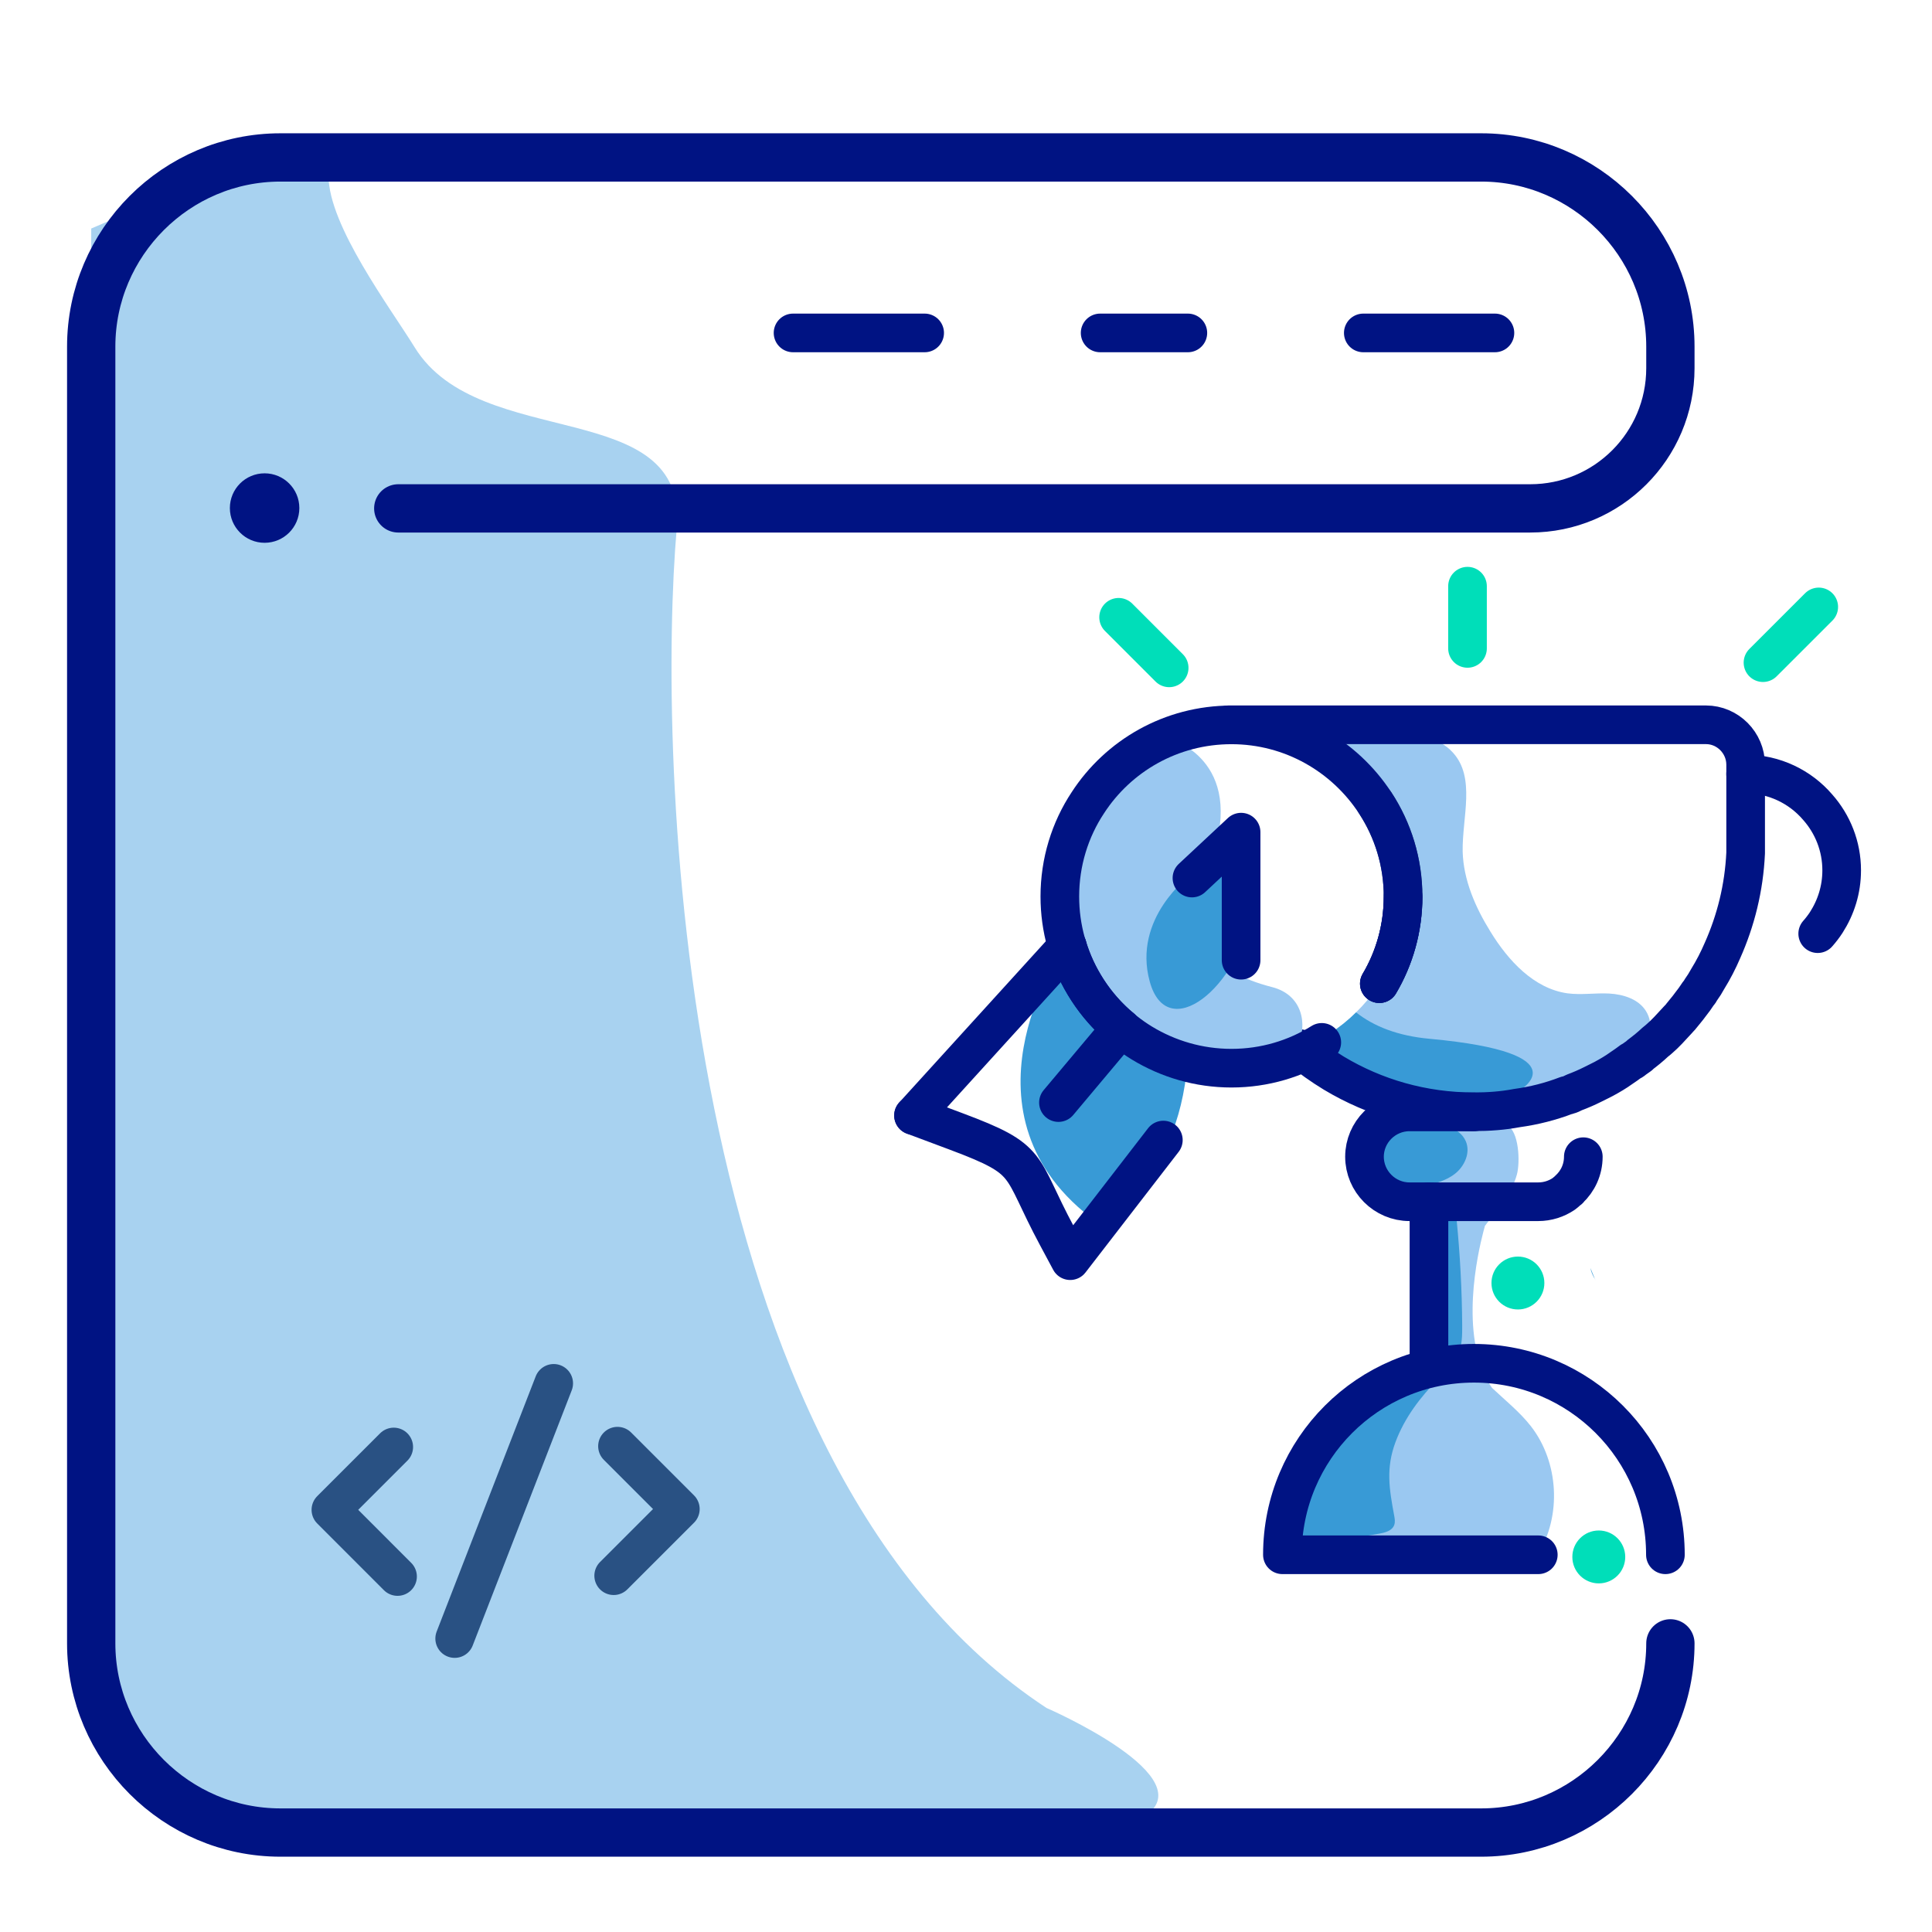
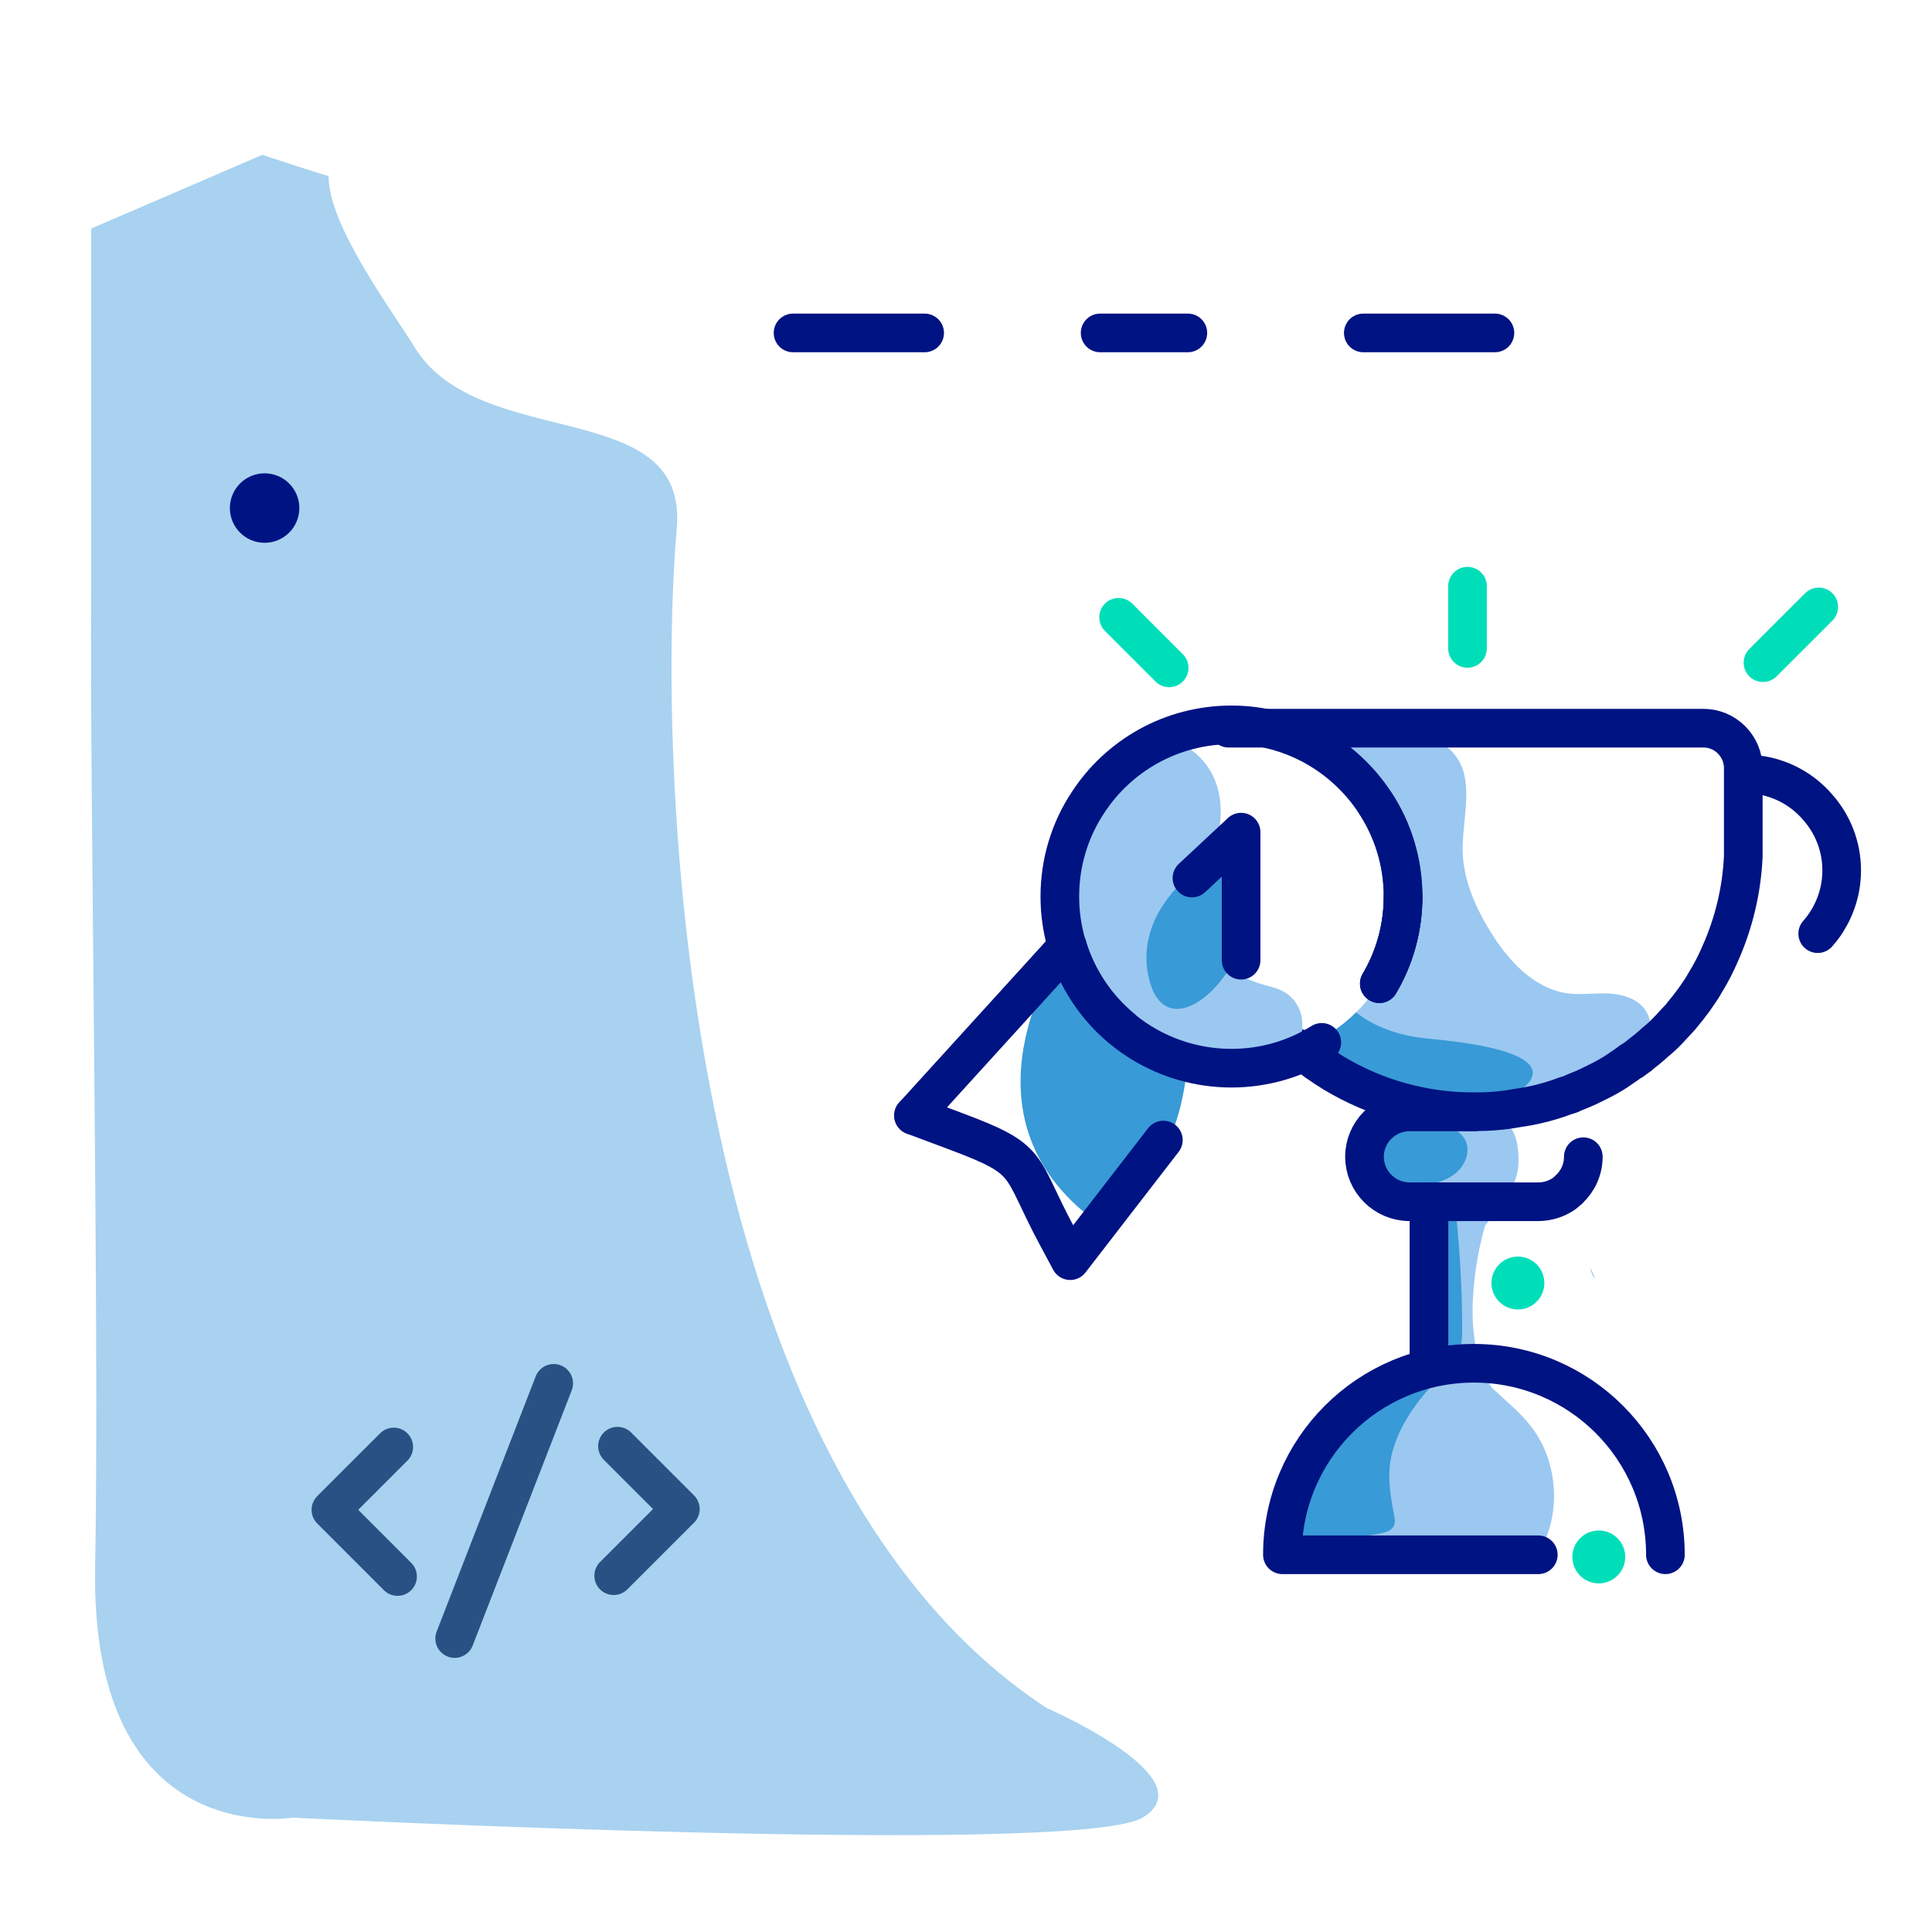
<svg xmlns="http://www.w3.org/2000/svg" version="1.1" id="Layer_1" x="0px" y="0px" width="100px" height="100px" viewBox="0 0 100 100" style="enable-background:new 0 0 100 100;" xml:space="preserve">
  <g>
    <path style="fill:#A8D2F0;" d="M59.139,94.08c-3.406,2.041-43.997,0-43.997,0S4.652,95.852,4.925,81.094   C5.154,68.968,4.63,39.665,4.722,30.72V11.829l8.855-3.814c0,0,3.428,1.135,3.428,1.089c0,2.57,3.194,6.826,4.461,8.878   c3.368,5.455,14.15,2.465,13.564,9.339c-0.998,11.42-0.204,48.392,19.138,61.083C54.168,88.404,62.544,92.036,59.139,94.08z" />
-     <path style="fill:none;stroke:#001383;stroke-width:2.5;stroke-linecap:round;stroke-linejoin:round;stroke-miterlimit:10;" d="   M20.614,26.314h58.587c4.01,0,7.258-3.249,7.258-7.258v-1.115c0-5.386-4.405-9.792-9.792-9.792H14.513   c-5.386,0-9.792,4.405-9.792,9.792v67.119c0,5.385,4.405,9.792,9.792,9.792h62.154c5.387,0,9.792-4.407,9.792-9.792" />
    <line style="fill:none;stroke:#001383;stroke-width:2;stroke-linecap:round;stroke-linejoin:round;stroke-miterlimit:10;" x1="47.86" y1="17.232" x2="41.048" y2="17.232" />
    <line style="fill:none;stroke:#001383;stroke-width:2;stroke-linecap:round;stroke-linejoin:round;stroke-miterlimit:10;" x1="61.483" y1="17.232" x2="56.943" y2="17.232" />
    <line style="fill:none;stroke:#001383;stroke-width:2;stroke-linecap:round;stroke-linejoin:round;stroke-miterlimit:10;" x1="77.377" y1="17.232" x2="70.564" y2="17.232" />
    <circle style="fill:#001383;" cx="13.696" cy="26.297" r="1.798" />
    <g>
      <line style="fill:none;stroke:#295183;stroke-width:2;stroke-linecap:round;stroke-linejoin:round;stroke-miterlimit:10;" x1="28.66" y1="71.602" x2="23.534" y2="84.811" />
      <polyline style="fill:none;stroke:#295183;stroke-width:2;stroke-linecap:round;stroke-linejoin:round;stroke-miterlimit:10;" points="    31.961,74.854 35.215,78.108 31.764,81.558   " />
      <polyline style="fill:none;stroke:#295183;stroke-width:2;stroke-linecap:round;stroke-linejoin:round;stroke-miterlimit:10;" points="    20.38,74.896 17.127,78.148 20.577,81.6   " />
    </g>
  </g>
  <g>
    <g>
      <g>
        <path style="fill:#389AD6;" d="M82.593,66.273c-0.148-0.234-0.246-0.456-0.271-0.642c0.049,0.137,0.113,0.284,0.174,0.433     C82.52,66.139,82.556,66.213,82.593,66.273z" />
        <g>
          <g>
            <path style="fill:#9AC8F1;" d="M77.807,58.205c-0.044-0.01-0.075-0.032-0.106-0.076C77.635,58.044,77.688,58.087,77.807,58.205       z" />
            <path style="fill:#9AC8F1;" d="M62.703,37.927c0.15-0.329,0.343-0.603,0.535-0.699c0.56-0.302,2.243,0.109,2.886,0.15       c0.507,0.042,1.015,0.083,1.521,0.138c1.507,0.15,3.037,0.355,4.544,0.355c1.083,0.096,2.272,0.26,3.012,1.082       c1.189,1.3,0.479,3.338,0.506,5.119c0.04,1.479,0.657,2.89,1.438,4.149c0.916,1.495,2.245,2.946,3.983,3.193       c0.726,0.096,1.45-0.028,2.176,0.012c0.726,0.042,1.506,0.289,1.889,0.903c0.425,0.672,0.232,1.589-0.261,2.22       c-0.014,0.012-0.025,0.039-0.054,0.055c0,0,0,0.013-0.014,0.027c-0.026,0.026-0.055,0.068-0.097,0.095       c-0.054,0.067-0.121,0.138-0.191,0.178c-0.451,0.426-1.013,0.711-1.574,0.944c-0.026,0.014-0.052,0.027-0.081,0.041       c-0.068,0.028-0.137,0.055-0.219,0.083c0,0,0,0-0.013,0c-0.057,0.026-0.111,0.055-0.179,0.067       c-0.261,0.123-0.55,0.22-0.82,0.316c-1.097,0.382-2.219,0.657-3.369,0.808c0.069,0.053,0.137,0.123,0.192,0.19       c0.083,0.096,0.138,0.206,0.189,0.328c0.07,0.151-0.655,0.48-0.723,0.535c0.656,0.314,0.71,1.956,0.533,2.586       c-0.138,0.506-0.398,0.959-0.698,1.397c-0.301,0.438-0.657,0.849-0.959,1.259c0,0,0,0,0,0.014       c-0.095,0.342-1.205,4.216-0.245,7.103c0.15,0.453,0.354,0.878,0.615,1.26c0.684,0.645,1.438,1.247,2.014,1.985       c1.449,1.862,1.601,4.641,0.354,6.653c-4.133-0.043-8.267-0.165-12.4-0.371c-0.083-0.834-0.014-1.682,0.191-2.489       c0,0,0-0.016,0-0.028c0.686-3.011,3.039-5.667,6.038-6.503v-0.096c0.012-0.083,0.012-0.163,0.012-0.246       c0.055-1.122,0.109-2.244,0.178-3.38c0.057-1.466,0.138-2.93,0.206-4.395c-0.288-0.164-0.561-0.328-0.834-0.521       c-0.125-0.082-0.248-0.165-0.369-0.272c-0.167-0.11-0.331-0.233-0.481-0.384c-0.218-0.18-0.437-0.369-0.629-0.575       c-0.245-0.247-0.466-0.507-0.685-0.766c-0.055-0.07-0.108-0.139-0.164-0.221c-0.232-0.328-0.411-0.697-0.411-1.094       c0.016-0.631,0.453-1.067,1.027-1.369c0.247-0.15,0.533-0.273,0.808-0.37c0.137-0.041,0.26-0.067,0.384-0.108       c-2.136-0.273-4.176-1.314-5.696-2.833c0.097-0.028,0.18-0.056,0.274-0.098c0.068-0.013,0.151-0.041,0.22-0.082       c1.108-0.411,2.108-1.054,2.929-1.874c1.59-1.548,2.574-3.712,2.574-6.097c0-4.71-3.818-8.528-8.526-8.528       c-0.492,0-0.987,0.04-1.467,0.136" />
            <path style="fill:#389AD6;" d="M78.637,56.451c0,0-5.174,1.149-9.596-0.903c-0.698-0.314-1.37-0.712-1.999-1.191       c0.068-0.013,0.151-0.041,0.22-0.082c1.108-0.411,2.108-1.054,2.929-1.874c0.903,0.711,2.136,1.218,3.819,1.368       C81.99,54.508,78.637,56.451,78.637,56.451z" />
            <path style="fill:#389AD6;" d="M75.528,58.621c0.145,0.121,0.263,0.27,0.34,0.447c0.256,0.585-0.057,1.295-0.562,1.688       c-0.503,0.393-1.15,0.539-1.777,0.664c-0.626,0.123-1.271,0.242-1.806,0.594c1.005,0.442,2.095,0.688,3.192,0.723       c0.146,0.005,0.314,0.016,0.403,0.132c0.054,0.071,0.066,0.166,0.075,0.255c0.181,1.823,0.278,3.654,0.29,5.486       c0.003,0.5-0.003,1.016-0.198,1.475c-0.217,0.506-0.636,0.889-1.026,1.277c-0.937,0.936-1.765,2.03-2.229,3.282       c-0.506,1.362-0.322,2.426-0.068,3.8c0.031,0.165,0.061,0.34,0,0.497c-0.113,0.296-0.477,0.391-0.787,0.443       c-1.344,0.231-2.687,0.464-4.029,0.695c-0.076-1.314-0.034-2.648,0.286-3.926c0.318-1.278,0.928-2.503,1.869-3.423       c0.983-0.962,2.281-1.548,3.602-1.932c0.154-0.044,0.319-0.086,0.471-0.038c0.151,0.047,0.273,0.223,0.207,0.367       c-0.112-2.461-0.226-4.923-0.337-7.386c-0.008-0.147-0.016-0.304-0.102-0.425c-0.08-0.113-0.211-0.176-0.338-0.232       c-0.472-0.217-0.945-0.432-1.418-0.646c-0.106-1.59-0.211-3.176-0.319-4.764c-0.006-0.091-0.01-0.188,0.037-0.266       c0.103-0.168,0.349-0.134,0.537-0.078c0.826,0.243,1.652,0.489,2.479,0.732C74.744,58.188,75.203,58.345,75.528,58.621z" />
            <g>
-               <path style="fill:none;stroke:#001383;stroke-width:2;stroke-linecap:round;stroke-linejoin:round;stroke-miterlimit:10;" d="        M67.262,54.274c0.548,0.465,1.149,0.89,1.779,1.273c2.122,1.273,4.599,1.998,7.241,1.998c0.766,0,1.505-0.053,2.231-0.191        c0.89-0.122,1.751-0.341,2.573-0.658c0.026,0,0.041,0,0.056-0.011c0.121-0.028,0.232-0.083,0.34-0.139        c0.329-0.123,0.646-0.261,0.946-0.411c0.11-0.054,0.219-0.108,0.328-0.163c0.055-0.028,0.108-0.055,0.164-0.083        c0.029-0.014,0.055-0.027,0.081-0.041c0.33-0.178,0.631-0.355,0.918-0.562c0.18-0.123,0.344-0.232,0.521-0.369h0.013        c0.014,0,0.014,0,0.014,0c0.042-0.027,0.083-0.054,0.109-0.082c0.096-0.068,0.191-0.136,0.288-0.204        c0.014-0.015,0.014-0.027,0.014-0.027c0.275-0.206,0.547-0.425,0.808-0.672c0.149-0.109,0.287-0.247,0.425-0.37        c0.082-0.083,0.15-0.15,0.232-0.233c0.179-0.189,0.356-0.382,0.533-0.575c0.041-0.039,0.084-0.096,0.124-0.135        c0.014-0.016,0.026-0.043,0.042-0.055c0.149-0.192,0.3-0.356,0.437-0.549c0.15-0.19,0.302-0.396,0.425-0.589        c0.056-0.055,0.096-0.122,0.122-0.176c0.139-0.193,0.26-0.384,0.37-0.588c0.288-0.466,0.535-0.946,0.754-1.454        c0.698-1.562,1.121-3.26,1.204-5.055v-0.493v-0.396v-3.203v-0.479c0-1.137-0.931-2.067-2.053-2.067H67.646h-4.053" />
+               <path style="fill:none;stroke:#001383;stroke-width:2;stroke-linecap:round;stroke-linejoin:round;stroke-miterlimit:10;" d="        M67.262,54.274c0.548,0.465,1.149,0.89,1.779,1.273c2.122,1.273,4.599,1.998,7.241,1.998c0.766,0,1.505-0.053,2.231-0.191        c0.89-0.122,1.751-0.341,2.573-0.658c0.026,0,0.041,0,0.056-0.011c0.121-0.028,0.232-0.083,0.34-0.139        c0.329-0.123,0.646-0.261,0.946-0.411c0.11-0.054,0.219-0.108,0.328-0.163c0.055-0.028,0.108-0.055,0.164-0.083        c0.029-0.014,0.055-0.027,0.081-0.041c0.33-0.178,0.631-0.355,0.918-0.562c0.18-0.123,0.344-0.232,0.521-0.369h0.013        c0.014,0,0.014,0,0.014,0c0.042-0.027,0.083-0.054,0.109-0.082c0.096-0.068,0.191-0.136,0.288-0.204        c0.014-0.015,0.014-0.027,0.014-0.027c0.275-0.206,0.547-0.425,0.808-0.672c0.149-0.109,0.287-0.247,0.425-0.37        c0.082-0.083,0.15-0.15,0.232-0.233c0.179-0.189,0.356-0.382,0.533-0.575c0.041-0.039,0.084-0.096,0.124-0.135        c0.014-0.016,0.026-0.043,0.042-0.055c0.149-0.192,0.3-0.356,0.437-0.549c0.15-0.19,0.302-0.396,0.425-0.589        c0.139-0.193,0.26-0.384,0.37-0.588c0.288-0.466,0.535-0.946,0.754-1.454        c0.698-1.562,1.121-3.26,1.204-5.055v-0.493v-0.396v-3.203v-0.479c0-1.137-0.931-2.067-2.053-2.067H67.646h-4.053" />
              <path style="fill:none;stroke:#001383;stroke-width:2;stroke-linecap:round;stroke-linejoin:round;stroke-miterlimit:10;" d="        M86.201,80.475c0-5.474-4.438-9.912-9.911-9.912c-5.477,0-9.913,4.438-9.913,9.912h13.245" />
              <path style="fill:none;stroke:#001383;stroke-width:2;stroke-linecap:round;stroke-linejoin:round;stroke-miterlimit:10;" d="        M81.952,59.871c0,0.667-0.284,1.269-0.74,1.69v0.011h-0.013c-0.014,0.014-0.014,0.026-0.025,0.026        c-0.074,0.075-0.159,0.136-0.233,0.197c-0.383,0.26-0.841,0.407-1.32,0.407h-6.664c-1.283,0-2.331-1.049-2.331-2.332        c0-1.271,1.048-2.319,2.331-2.319h3.334" />
              <path style="fill:none;stroke:#295183;stroke-width:2;stroke-linecap:round;stroke-linejoin:round;stroke-miterlimit:10;" d="        M79.622,57.548" />
              <line style="fill:none;stroke:#001383;stroke-width:2;stroke-linecap:round;stroke-linejoin:round;stroke-miterlimit:10;" x1="73.963" y1="70.618" x2="73.963" y2="62.199" />
-               <path style="fill:none;stroke:#295183;stroke-width:2;stroke-linecap:round;stroke-linejoin:round;stroke-miterlimit:10;" d="        M90.349,50.023" />
              <path style="fill:none;stroke:#001383;stroke-width:2;stroke-linecap:round;stroke-linejoin:round;stroke-miterlimit:10;" d="        M94.084,48.326c0.162-0.183,0.309-0.376,0.44-0.575c0.506-0.789,0.801-1.703,0.801-2.704c0-1.247-0.467-2.394-1.245-3.271        c-0.899-1.048-2.244-1.714-3.727-1.714" />
            </g>
          </g>
          <line style="fill:none;stroke:#00DEB9;stroke-width:2;stroke-linecap:round;stroke-linejoin:round;stroke-miterlimit:10;" x1="94.138" y1="31.414" x2="91.252" y2="34.299" />
          <line style="fill:none;stroke:#00DEB9;stroke-width:2;stroke-linecap:round;stroke-linejoin:round;stroke-miterlimit:10;" x1="75.958" y1="30.341" x2="75.958" y2="33.561" />
          <line style="fill:none;stroke:#00DEB9;stroke-width:2;stroke-linecap:round;stroke-linejoin:round;stroke-miterlimit:10;" x1="57.899" y1="31.951" x2="60.516" y2="34.568" />
        </g>
      </g>
      <circle style="fill:#00DEB9;" cx="78.567" cy="66.409" r="1.369" />
      <circle style="fill:#00DEB9;" cx="82.753" cy="80.587" r="1.369" />
    </g>
    <path style="fill:#9AC8F1;" d="M60.383,38.177c0,0,3.903,0.938,2.496,5.801c-1.406,4.865-0.119,6.313,2.975,7.117   c3.093,0.803,1.267,6.02-2.738,4.459c-4.002-1.561-9.271-4.138-8.33-9.566C55.727,40.562,60.383,38.177,60.383,38.177z" />
    <g>
      <path style="fill:#389AD6;" d="M54.887,49.344c0,0-5.71,8.378,1.871,13.904c0,0,4.207-1.8,4.706-8.264    C60.591,54.492,53.952,52.287,54.887,49.344" />
      <line style="fill:none;stroke:#001383;stroke-width:2;stroke-linecap:round;stroke-linejoin:round;stroke-miterlimit:10;" x1="47.283" y1="57.737" x2="55.245" y2="48.981" />
      <path style="fill:none;stroke:#001383;stroke-width:2;stroke-linecap:round;stroke-linejoin:round;stroke-miterlimit:10;" d="    M60.215,59.009l-4.821,6.243l-0.68-1.27c-2.019-3.761-1.229-3.922-5.224-5.419l-2.207-0.826" />
-       <line style="fill:none;stroke:#001383;stroke-width:2;stroke-linecap:round;stroke-linejoin:round;stroke-miterlimit:10;" x1="58.028" y1="53.206" x2="54.785" y2="57.069" />
      <path style="fill:none;stroke:#2A5080;stroke-width:2;stroke-linecap:round;stroke-linejoin:round;stroke-miterlimit:10;" d="    M71.395,50.914c0.78-1.317,1.229-2.864,1.229-4.51c0-1.787-0.53-3.451-1.437-4.836" />
      <path style="fill:none;stroke:#001383;stroke-width:2;stroke-linecap:round;stroke-linejoin:round;stroke-miterlimit:10;" d="    M68.415,53.953c-1.354,0.847-2.96,1.336-4.674,1.336c-1.695,0-3.28-0.478-4.628-1.296c-1.243-0.757-2.28-1.814-3.019-3.069    c-0.789-1.328-1.237-2.875-1.237-4.521c0-1.787,0.529-3.46,1.445-4.846c1.575-2.432,4.317-4.038,7.438-4.038    c3.119,0,5.86,1.616,7.445,4.048c0.906,1.385,1.437,3.049,1.437,4.836c0,1.646-0.448,3.193-1.229,4.51" />
      <path style="fill:none;stroke:#001383;stroke-width:2;stroke-linecap:round;stroke-linejoin:round;stroke-miterlimit:10;" d="    M55.245,48.981c0.474,1.595,1.416,3.078,2.783,4.225" />
      <path style="fill:none;stroke:#2A5080;stroke-width:2;stroke-linecap:round;stroke-linejoin:round;stroke-miterlimit:10;" d="    M72.623,46.404" />
      <path style="fill:none;stroke:#001383;stroke-width:2;stroke-linecap:round;stroke-linejoin:round;stroke-miterlimit:10;" d="    M71.395,50.914c0.78-1.317,1.229-2.864,1.229-4.51" />
      <path style="fill:none;stroke:#2A5080;stroke-width:2;stroke-linecap:round;stroke-linejoin:round;stroke-miterlimit:10;" d="    M72.623,46.404" />
    </g>
    <g>
      <path style="fill:#389AD6;" d="M61.585,45.325c0,0-2.976,2.188-2.076,5.475c0.898,3.286,4.587,0.37,5.301-3.711    C64.81,47.088,65.045,43.776,61.585,45.325z" />
      <polyline style="fill:none;stroke:#001383;stroke-width:2;stroke-linecap:round;stroke-linejoin:round;stroke-miterlimit:10;" points="    61.695,45.447 64.239,43.072 64.239,49.7   " />
    </g>
    <path style="fill:none;stroke:#2A5080;stroke-width:2;stroke-linecap:round;stroke-linejoin:round;stroke-miterlimit:10;" d="   M67.633,76.153" />
  </g>
</svg>